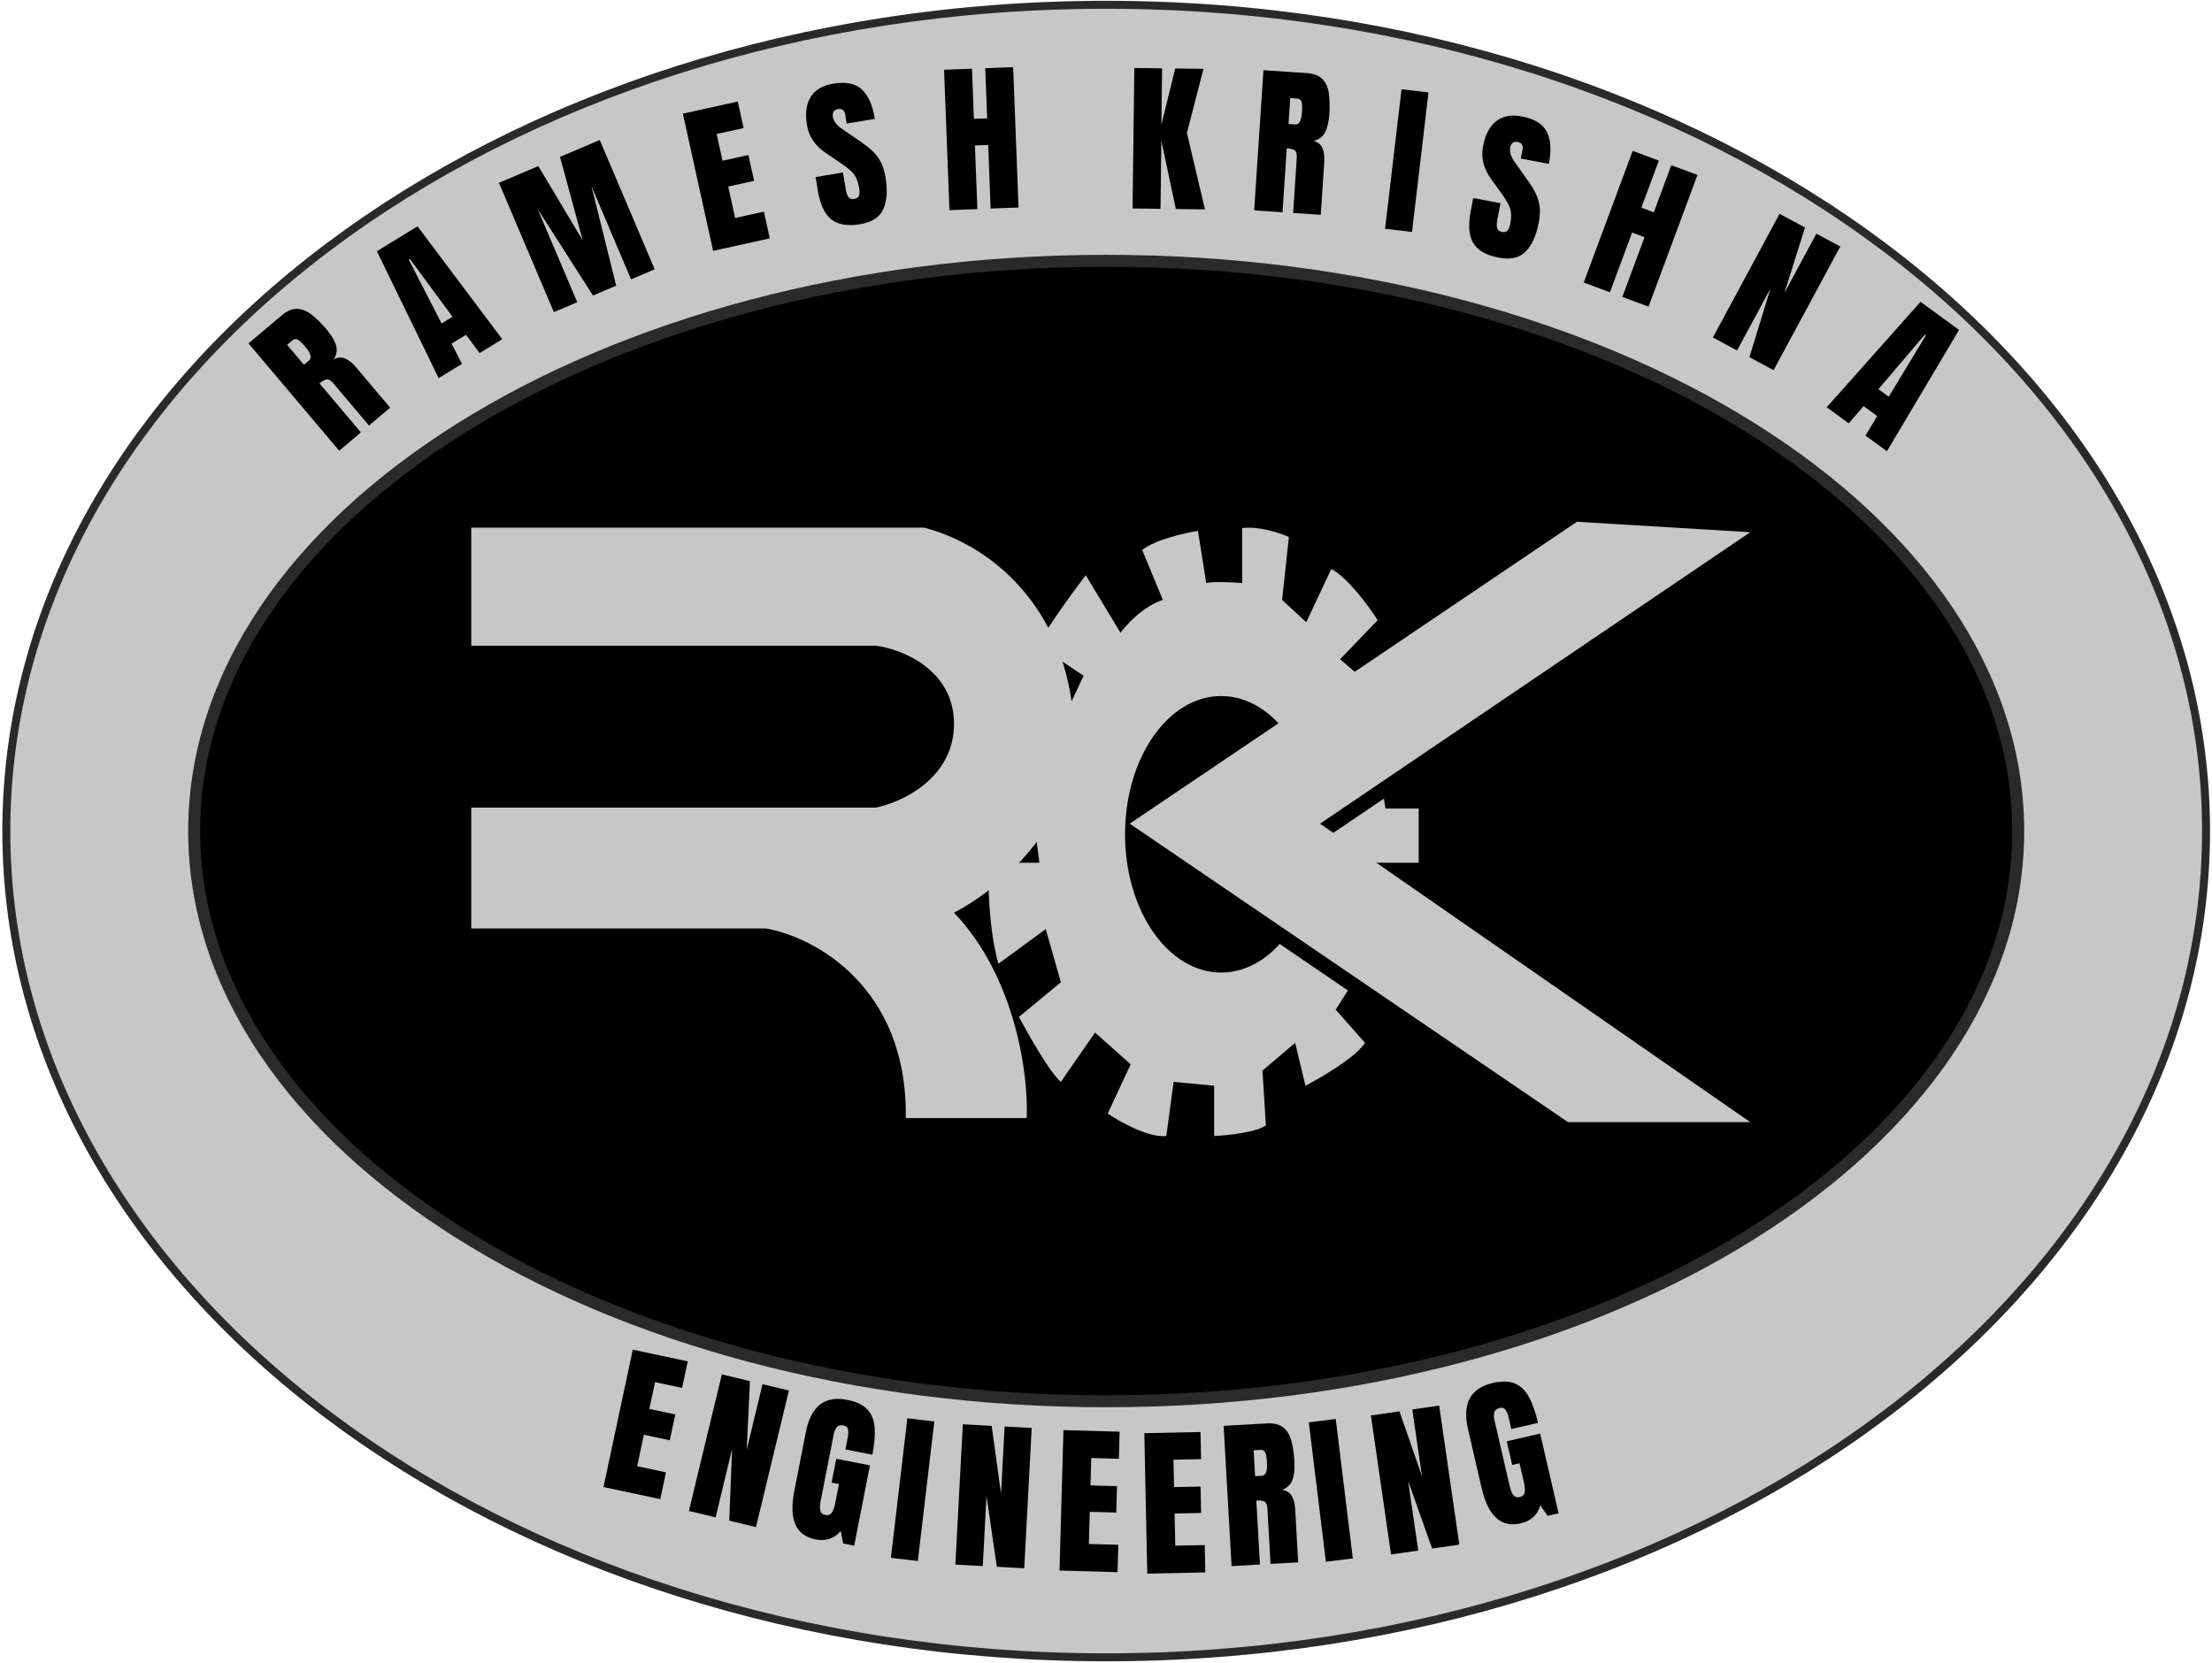
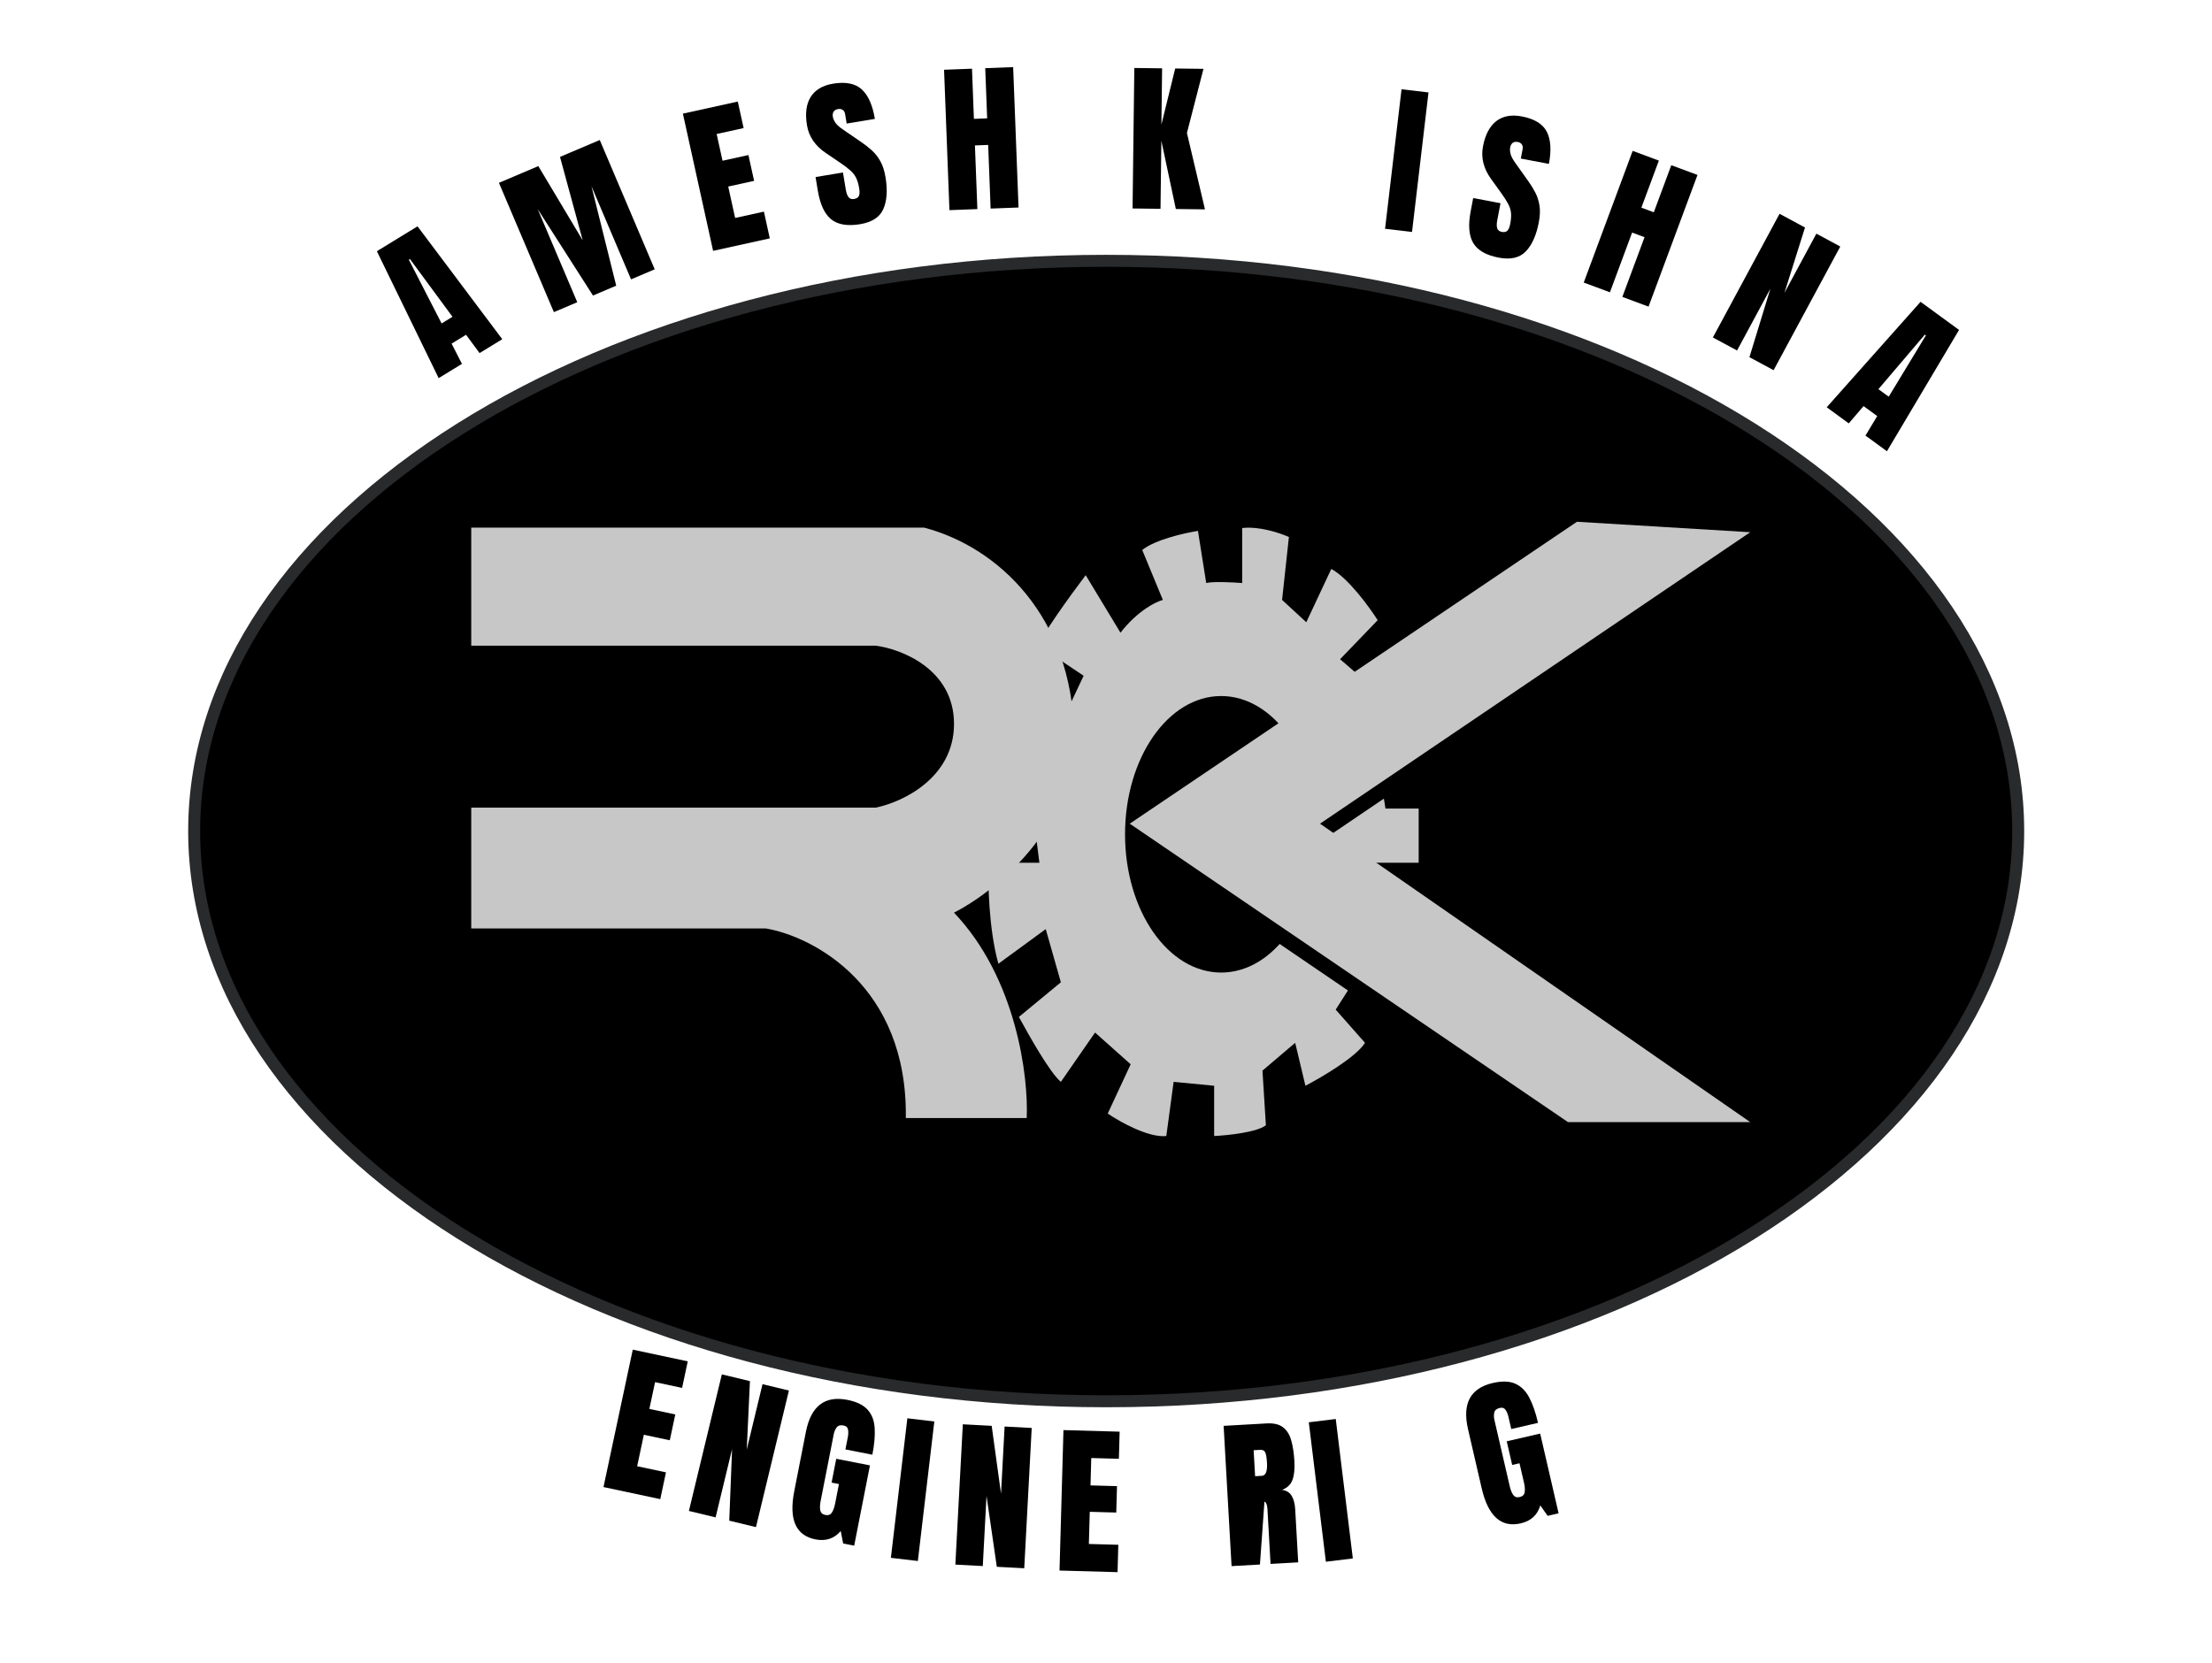
<svg xmlns="http://www.w3.org/2000/svg" width="693" height="521" viewBox="0 0 693 521" fill="none">
-   <path d="M346.559 1.5C441.811 1.5 527.999 30.547 590.345 77.452C652.69 124.357 691.137 189.061 691.137 260.427C691.137 331.793 652.69 396.497 590.345 443.401C527.999 490.306 441.811 519.353 346.559 519.354C251.306 519.354 165.119 490.306 102.772 443.401C40.427 396.497 1.98 331.793 1.98 260.427C1.98 189.061 40.427 124.357 102.772 77.452C165.119 30.547 251.306 1.5 346.559 1.5Z" fill="#c7c7c7" stroke="#292A2B" stroke-width="2.499" />
  <path d="M346.56 81.731C425.682 81.731 497.226 101.871 548.929 134.332C600.657 166.809 632.288 211.438 632.288 260.425C632.288 309.412 600.657 354.041 548.929 386.519C497.226 418.98 425.682 439.118 346.56 439.118C267.437 439.118 195.894 418.98 144.19 386.519C92.462 354.041 60.831 309.412 60.831 260.425C60.831 211.438 92.462 166.809 144.19 134.332C195.894 101.871 267.437 81.731 346.56 81.731Z" fill="black" stroke="#292A2B" stroke-width="3.749" />
  <path d="M301.168 270.354H317.073L315.85 260.719L326.201 221.787L330.932 211.763L316.965 202.414C316.875 200.252 326.669 186.734 331.578 180.246L342.477 198.27C347.768 191.444 353.534 188.578 355.755 187.997L349.291 172.341C353.345 169.098 362.619 167.01 366.748 166.372L369.339 182.704C371.411 182.163 377.711 182.478 380.602 182.704V165.471C386.009 164.84 392.616 167.085 395.244 168.287L393.104 187.997L400.689 194.989L408.526 178.289C413.787 181.103 420.403 190.167 423.054 194.347L411.279 206.581L419.078 213.31L425.501 253.378H435.9V270.354H419.078V302.01L409.902 316.386L419.078 326.785C416.386 331.189 405.518 337.592 400.42 340.243L397.209 326.785L386.963 335.502L388.033 352.63C385.219 354.833 376.054 355.791 371.822 355.995V340.243L359.129 339.02L356.835 355.995C351.33 356.607 342.307 351.56 338.483 348.96L345.671 333.514L334.507 323.574L323.802 339.02C320.254 336.083 313.556 323.981 310.65 318.68L323.802 307.822L319.061 291.152L304.227 302.01C301.168 290.999 300.914 276.318 301.168 270.354Z" fill="black" />
  <path d="M144.785 208.042V171.051L286.688 171.051C309.899 177.167 332.916 198.883 333.659 235.519C334.253 264.828 308.822 285.192 296.033 291.711C315.638 312.306 319.384 343.199 318.807 356.071H280.933C281.527 314.683 251.971 299.219 237.118 296.662H144.785V258.788H271.526C279.695 257.138 296.033 249.579 296.033 232.548C296.033 215.518 279.695 209.115 271.526 208.042H144.785Z" fill="black" />
  <path d="M309.727 270.354H325.632L324.408 260.719L334.76 221.787L339.49 211.763L325.524 202.414C325.434 200.252 335.228 186.734 340.136 180.246L351.035 198.27C356.327 191.444 362.092 188.578 364.314 187.997L357.849 172.341C361.904 169.098 371.177 167.01 375.307 166.372L377.898 182.704C379.97 182.163 386.27 182.478 389.161 182.704V165.471C394.567 164.84 401.175 167.085 403.803 168.287L401.663 187.997L409.248 194.989L417.084 178.289C422.345 181.103 428.962 190.167 431.613 194.347L419.837 206.581L427.637 213.31L434.06 253.378H444.459V270.354H427.637V302.01L418.461 316.386L427.637 326.785C424.945 331.189 414.077 337.592 408.979 340.243L405.768 326.785L395.521 335.502L396.592 352.63C393.778 354.833 384.612 355.791 380.381 355.995V340.243L367.688 339.02L365.394 355.995C359.888 356.607 350.865 351.56 347.042 348.96L354.23 333.514L343.066 323.574L332.361 339.02C328.813 336.083 322.114 323.981 319.209 318.68L332.361 307.822L327.62 291.152L312.786 302.01C309.727 290.999 309.472 276.318 309.727 270.354Z" fill="#c7c7c7" />
  <path d="M147.637 202.337V165.346L289.54 165.346C312.75 171.462 335.768 193.178 336.511 229.814C337.105 259.123 311.674 279.487 298.884 286.006C318.49 306.601 322.236 337.494 321.658 350.366H283.784C284.379 308.977 254.822 293.514 239.97 290.956H147.637V253.083H274.378C282.547 251.432 298.884 243.874 298.884 226.843C298.884 209.813 282.547 203.409 274.378 202.337H147.637Z" fill="#c7c7c7" />
  <ellipse cx="382.577" cy="261.445" rx="30.112" ry="43.326" fill="black" />
  <path d="M494.046 169.211L353.939 263.821L491.238 357.345H548.334L413.551 263.821L548.334 172.487L494.046 169.211Z" fill="black" />
  <path d="M494.046 163.506L353.939 258.116L491.238 351.64H548.334L413.551 258.116L548.334 166.782L494.046 163.506Z" fill="#c7c7c7" />
-   <path d="M106.262 141.246L77.853 107.612L88.173 98.895C89.893 97.443 91.526 96.74 93.072 96.787C94.607 96.822 96.119 97.423 97.606 98.589C99.096 99.733 100.642 101.253 102.246 103.152C103.795 104.986 104.797 106.65 105.251 108.144C105.718 109.627 105.485 111.122 104.554 112.63C105.794 111.953 106.98 111.858 108.11 112.343C109.243 112.806 110.369 113.699 111.488 115.024L122.238 127.751L115.607 133.352L104.485 120.186C103.657 119.205 102.942 118.772 102.341 118.887C101.741 118.978 100.996 119.401 100.104 120.154L113.065 135.499L106.262 141.246ZM95.219 114.293L96.843 112.921C97.773 112.135 97.383 110.73 95.672 108.704C94.563 107.392 93.735 106.618 93.187 106.383C92.639 106.147 92.084 106.266 91.524 106.739L89.957 108.063L95.219 114.293Z" fill="black" />
-   <path d="M385.837 490.776L383.352 446.82L396.838 446.057C399.086 445.93 400.814 446.35 402.021 447.318C403.227 448.268 404.074 449.657 404.561 451.483C405.065 453.292 405.386 455.437 405.527 457.918C405.662 460.316 405.462 462.248 404.927 463.715C404.409 465.18 403.324 466.235 401.674 466.88C403.072 467.085 404.076 467.721 404.688 468.789C405.315 469.839 405.678 471.23 405.776 472.962L406.716 489.595L398.05 490.085L397.077 472.877C397.005 471.595 396.693 470.82 396.144 470.55C395.61 470.263 394.76 470.152 393.594 470.218L394.728 490.273L385.837 490.776ZM393.214 462.598L395.337 462.478C396.552 462.409 397.085 461.051 396.935 458.404C396.838 456.689 396.641 455.573 396.345 455.055C396.048 454.537 395.534 454.299 394.801 454.34L392.753 454.456L393.214 462.598Z" fill="black" />
+   <path d="M385.837 490.776L383.352 446.82L396.838 446.057C399.086 445.93 400.814 446.35 402.021 447.318C403.227 448.268 404.074 449.657 404.561 451.483C405.065 453.292 405.386 455.437 405.527 457.918C405.662 460.316 405.462 462.248 404.927 463.715C404.409 465.18 403.324 466.235 401.674 466.88C403.072 467.085 404.076 467.721 404.688 468.789C405.315 469.839 405.678 471.23 405.776 472.962L406.716 489.595L398.05 490.085L397.077 472.877C397.005 471.595 396.693 470.82 396.144 470.55L394.728 490.273L385.837 490.776ZM393.214 462.598L395.337 462.478C396.552 462.409 397.085 461.051 396.935 458.404C396.838 456.689 396.641 455.573 396.345 455.055C396.048 454.537 395.534 454.299 394.801 454.34L392.753 454.456L393.214 462.598Z" fill="black" />
  <path d="M137.428 118.493L118.07 78.723L130.808 70.926L157.355 106.295L150.25 110.644L146.008 104.911L141.485 107.68L144.725 114.026L137.428 118.493ZM138.349 101.358L141.762 99.269L128.432 81.179L128.09 81.388L138.349 101.358Z" fill="black" />
  <path d="M173.527 97.815L156.312 57.294L168.652 52.051L182.555 75.307L175.444 49.166L187.9 43.874L205.115 84.394L197.702 87.544L185.299 58.351L193.051 89.52L185.776 92.611L168.446 65.511L180.849 94.704L173.527 97.815Z" fill="black" />
  <path d="M223.41 78.609L213.944 35.612L231.143 31.826L232.971 40.132L224.519 41.993L226.363 50.372L234.474 48.587L236.254 56.673L228.144 58.459L230.311 68.304L239.326 66.319L241.171 74.699L223.41 78.609Z" fill="black" />
  <path d="M189.069 465.998L198.242 422.938L215.466 426.608L213.694 434.926L205.229 433.123L203.441 441.514L211.564 443.245L209.839 451.343L201.716 449.613L199.615 459.472L208.643 461.396L206.856 469.787L189.069 465.998Z" fill="black" />
  <path d="M331.939 492.16L333.17 448.152L350.774 448.644L350.536 457.146L341.884 456.904L341.644 465.48L349.946 465.713L349.715 473.989L341.413 473.757L341.131 483.834L350.358 484.092L350.118 492.669L331.939 492.16Z" fill="black" />
-   <path d="M359.427 493.134L358.511 449.117L376.117 448.751L376.294 457.254L367.641 457.434L367.82 466.012L376.123 465.839L376.295 474.117L367.992 474.29L368.202 484.369L377.43 484.177L377.609 492.755L359.427 493.134Z" fill="black" />
  <path d="M269.468 70.255C265.503 70.912 262.477 70.399 260.389 68.717C258.318 67.032 256.925 64.034 256.21 59.724L255.507 55.479L264.094 54.055L264.995 59.484C265.161 60.488 265.44 61.253 265.832 61.78C266.237 62.288 266.818 62.478 267.575 62.353C268.364 62.222 268.869 61.902 269.089 61.392C269.325 60.88 269.356 60.097 269.181 59.044C268.96 57.711 268.645 56.623 268.234 55.778C267.821 54.917 267.218 54.138 266.427 53.441C265.649 52.724 264.594 51.919 263.262 51.024L258.749 47.968C255.382 45.704 253.405 42.803 252.819 39.266C252.205 35.564 252.593 32.601 253.982 30.376C255.387 28.148 257.719 26.764 260.976 26.224C264.958 25.564 267.955 26.157 269.969 28.004C271.999 29.848 273.372 32.934 274.09 37.261L265.255 38.725L264.76 35.739C264.662 35.147 264.413 34.715 264.013 34.443C263.629 34.169 263.149 34.079 262.573 34.175C261.882 34.289 261.405 34.571 261.142 35.021C260.892 35.451 260.817 35.97 260.918 36.579C261.019 37.188 261.293 37.819 261.739 38.471C262.185 39.124 262.97 39.831 264.094 40.591L269.901 44.573C271.063 45.361 272.152 46.22 273.168 47.15C274.182 48.064 275.061 49.186 275.806 50.516C276.547 51.83 277.086 53.499 277.422 55.523C278.098 59.603 277.872 62.928 276.743 65.499C275.627 68.05 273.202 69.635 269.468 70.255Z" fill="black" />
  <path d="M297.452 65.856L295.767 21.862L304.516 21.527L305.118 37.25L309.268 37.091L308.665 21.368L317.414 21.033L319.099 65.027L310.35 65.362L309.586 45.415L305.437 45.574L306.201 65.521L297.452 65.856Z" fill="black" />
  <path d="M354.823 65.328L355.374 21.305L364.078 21.414L363.857 39.048L368.18 21.465L377.035 21.576L371.855 41.675L377.509 65.612L368.38 65.497L363.844 44.126L363.577 65.437L354.823 65.328Z" fill="black" />
-   <path d="M392.916 65.929L395.824 21.999L409.303 22.891C411.549 23.04 413.212 23.668 414.292 24.776C415.373 25.867 416.044 27.349 416.304 29.221C416.582 31.078 416.639 33.246 416.475 35.725C416.316 38.121 415.882 40.015 415.172 41.405C414.478 42.796 413.272 43.711 411.555 44.149C412.918 44.523 413.837 45.278 414.314 46.412C414.808 47.531 414.997 48.956 414.883 50.687L413.782 67.31L405.121 66.737L406.26 49.539C406.345 48.258 406.131 47.45 405.618 47.115C405.123 46.765 404.293 46.551 403.128 46.474L401.801 66.517L392.916 65.929ZM403.682 38.864L405.804 39.005C407.019 39.085 407.714 37.803 407.889 35.157C408.002 33.443 407.944 32.311 407.713 31.761C407.482 31.211 407 30.911 406.268 30.863L404.221 30.727L403.682 38.864Z" fill="black" />
  <path d="M433.928 71.693L439.09 27.971L447.536 28.968L442.374 72.691L433.928 71.693Z" fill="black" />
  <path d="M279.105 488.178L284.268 444.455L292.714 445.453L287.552 489.175L279.105 488.178Z" fill="black" />
  <path d="M415.389 489.404L410.036 445.705L418.478 444.671L423.831 488.37L415.389 489.404Z" fill="black" />
  <path d="M469.555 80.74C465.606 79.991 462.941 78.468 461.561 76.169C460.197 73.874 459.922 70.579 460.736 66.287L461.537 62.059L470.09 63.681L469.065 69.088C468.875 70.088 468.874 70.902 469.06 71.531C469.266 72.147 469.745 72.527 470.499 72.67C471.286 72.819 471.87 72.692 472.252 72.289C472.65 71.889 472.948 71.165 473.147 70.117C473.399 68.79 473.478 67.659 473.383 66.724C473.292 65.773 472.995 64.834 472.492 63.907C472.008 62.967 471.295 61.847 470.353 60.548L467.169 56.126C464.788 52.84 463.931 49.435 464.599 45.912C465.298 42.226 466.683 39.578 468.753 37.967C470.84 36.36 473.506 35.864 476.75 36.479C480.715 37.231 483.325 38.821 484.579 41.248C485.849 43.678 486.076 47.048 485.259 51.357L476.46 49.689L477.024 46.715C477.136 46.125 477.051 45.634 476.769 45.241C476.504 44.851 476.084 44.602 475.511 44.493C474.822 44.363 474.277 44.463 473.875 44.794C473.492 45.112 473.243 45.574 473.128 46.18C473.013 46.786 473.053 47.473 473.247 48.24C473.441 49.006 473.935 49.94 474.727 51.041L478.808 56.779C479.627 57.919 480.354 59.101 480.987 60.324C481.624 61.531 482.063 62.888 482.304 64.393C482.547 65.882 482.478 67.634 482.096 69.649C481.326 73.713 479.968 76.757 478.022 78.781C476.096 80.792 473.274 81.445 469.555 80.74Z" fill="black" />
  <path d="M496.168 88.546L511.501 47.277L519.708 50.326L514.229 65.075L518.121 66.521L523.601 51.772L531.808 54.821L516.475 96.091L508.268 93.042L515.22 74.33L511.327 72.883L504.375 91.595L496.168 88.546Z" fill="black" />
  <path d="M536.63 105.753L557.52 66.998L565.491 71.295L559.052 91.78L569.058 73.218L576.545 77.254L555.655 116.008L548.08 111.925L554.65 90.459L544.205 109.836L536.63 105.753Z" fill="black" />
-   <path d="M435.802 487.137L429.483 443.566L438.445 442.267L445.482 462.554L442.455 441.685L450.872 440.464L457.191 484.035L448.675 485.27L441.159 464.116L444.318 485.902L435.802 487.137Z" fill="black" />
  <path d="M299.304 490.298L301.644 446.334L310.687 446.816L313.613 468.089L314.733 447.031L323.226 447.483L320.886 491.447L312.293 490.989L309.067 468.774L307.897 490.755L299.304 490.298Z" fill="black" />
  <path d="M215.826 473.486L226.149 430.687L234.951 432.81L233.947 454.26L238.891 433.76L247.159 435.754L236.837 478.553L228.471 476.535L229.353 454.104L224.191 475.503L215.826 473.486Z" fill="black" />
  <path d="M476.419 477.38C470.293 478.795 466.217 475.116 464.189 466.342L459.915 447.843C458.064 439.832 460.649 435.016 467.668 433.394C470.56 432.726 472.913 432.799 474.727 433.612C476.537 434.409 477.992 435.853 479.091 437.944C480.191 440.034 481.11 442.68 481.85 445.881L473.465 447.819L472.587 444.016C472.373 443.09 472.065 442.348 471.662 441.791C471.272 441.214 470.679 441.017 469.882 441.201C468.891 441.43 468.31 441.915 468.139 442.656C467.984 443.394 467.999 444.161 468.183 444.957L472.987 465.747C473.253 466.9 473.617 467.809 474.078 468.473C474.552 469.116 475.228 469.337 476.105 469.134C477.015 468.924 477.534 468.427 477.661 467.645C477.801 466.842 477.734 465.848 477.46 464.662L476.046 458.544L473.755 459.074L472.043 451.664L482.524 449.243L488.296 474.225L484.859 475.019L482.563 471.75C481.684 474.76 479.636 476.637 476.419 477.38Z" fill="black" />
  <path d="M255.482 482.401C249.313 481.191 247.095 476.168 248.827 467.331L252.481 448.699C254.063 440.631 258.388 437.29 265.458 438.677C268.371 439.248 270.489 440.275 271.813 441.758C273.14 443.225 273.878 445.137 274.027 447.495C274.177 449.852 273.936 452.643 273.303 455.867L264.859 454.211L265.61 450.381C265.793 449.449 265.814 448.646 265.675 447.972C265.554 447.286 265.093 446.864 264.291 446.707C263.293 446.511 262.564 446.717 262.106 447.324C261.663 447.934 261.363 448.64 261.206 449.441L257.1 470.38C256.872 471.542 256.834 472.52 256.984 473.314C257.153 474.095 257.68 474.573 258.564 474.746C259.48 474.926 260.156 474.684 260.592 474.022C261.048 473.347 261.392 472.412 261.627 471.217L262.835 465.055L260.527 464.603L261.99 457.141L272.546 459.21L267.612 484.371L264.151 483.693L263.391 479.771C261.359 482.16 258.723 483.036 255.482 482.401Z" fill="black" />
  <path d="M572.294 127.627L601.694 94.581L613.754 103.389L591.162 141.406L584.435 136.494L588.12 130.388L583.837 127.26L579.203 132.672L572.294 127.627ZM588.488 121.952L591.72 124.313L603.368 105.097L603.045 104.861L588.488 121.952Z" fill="black" />
</svg>